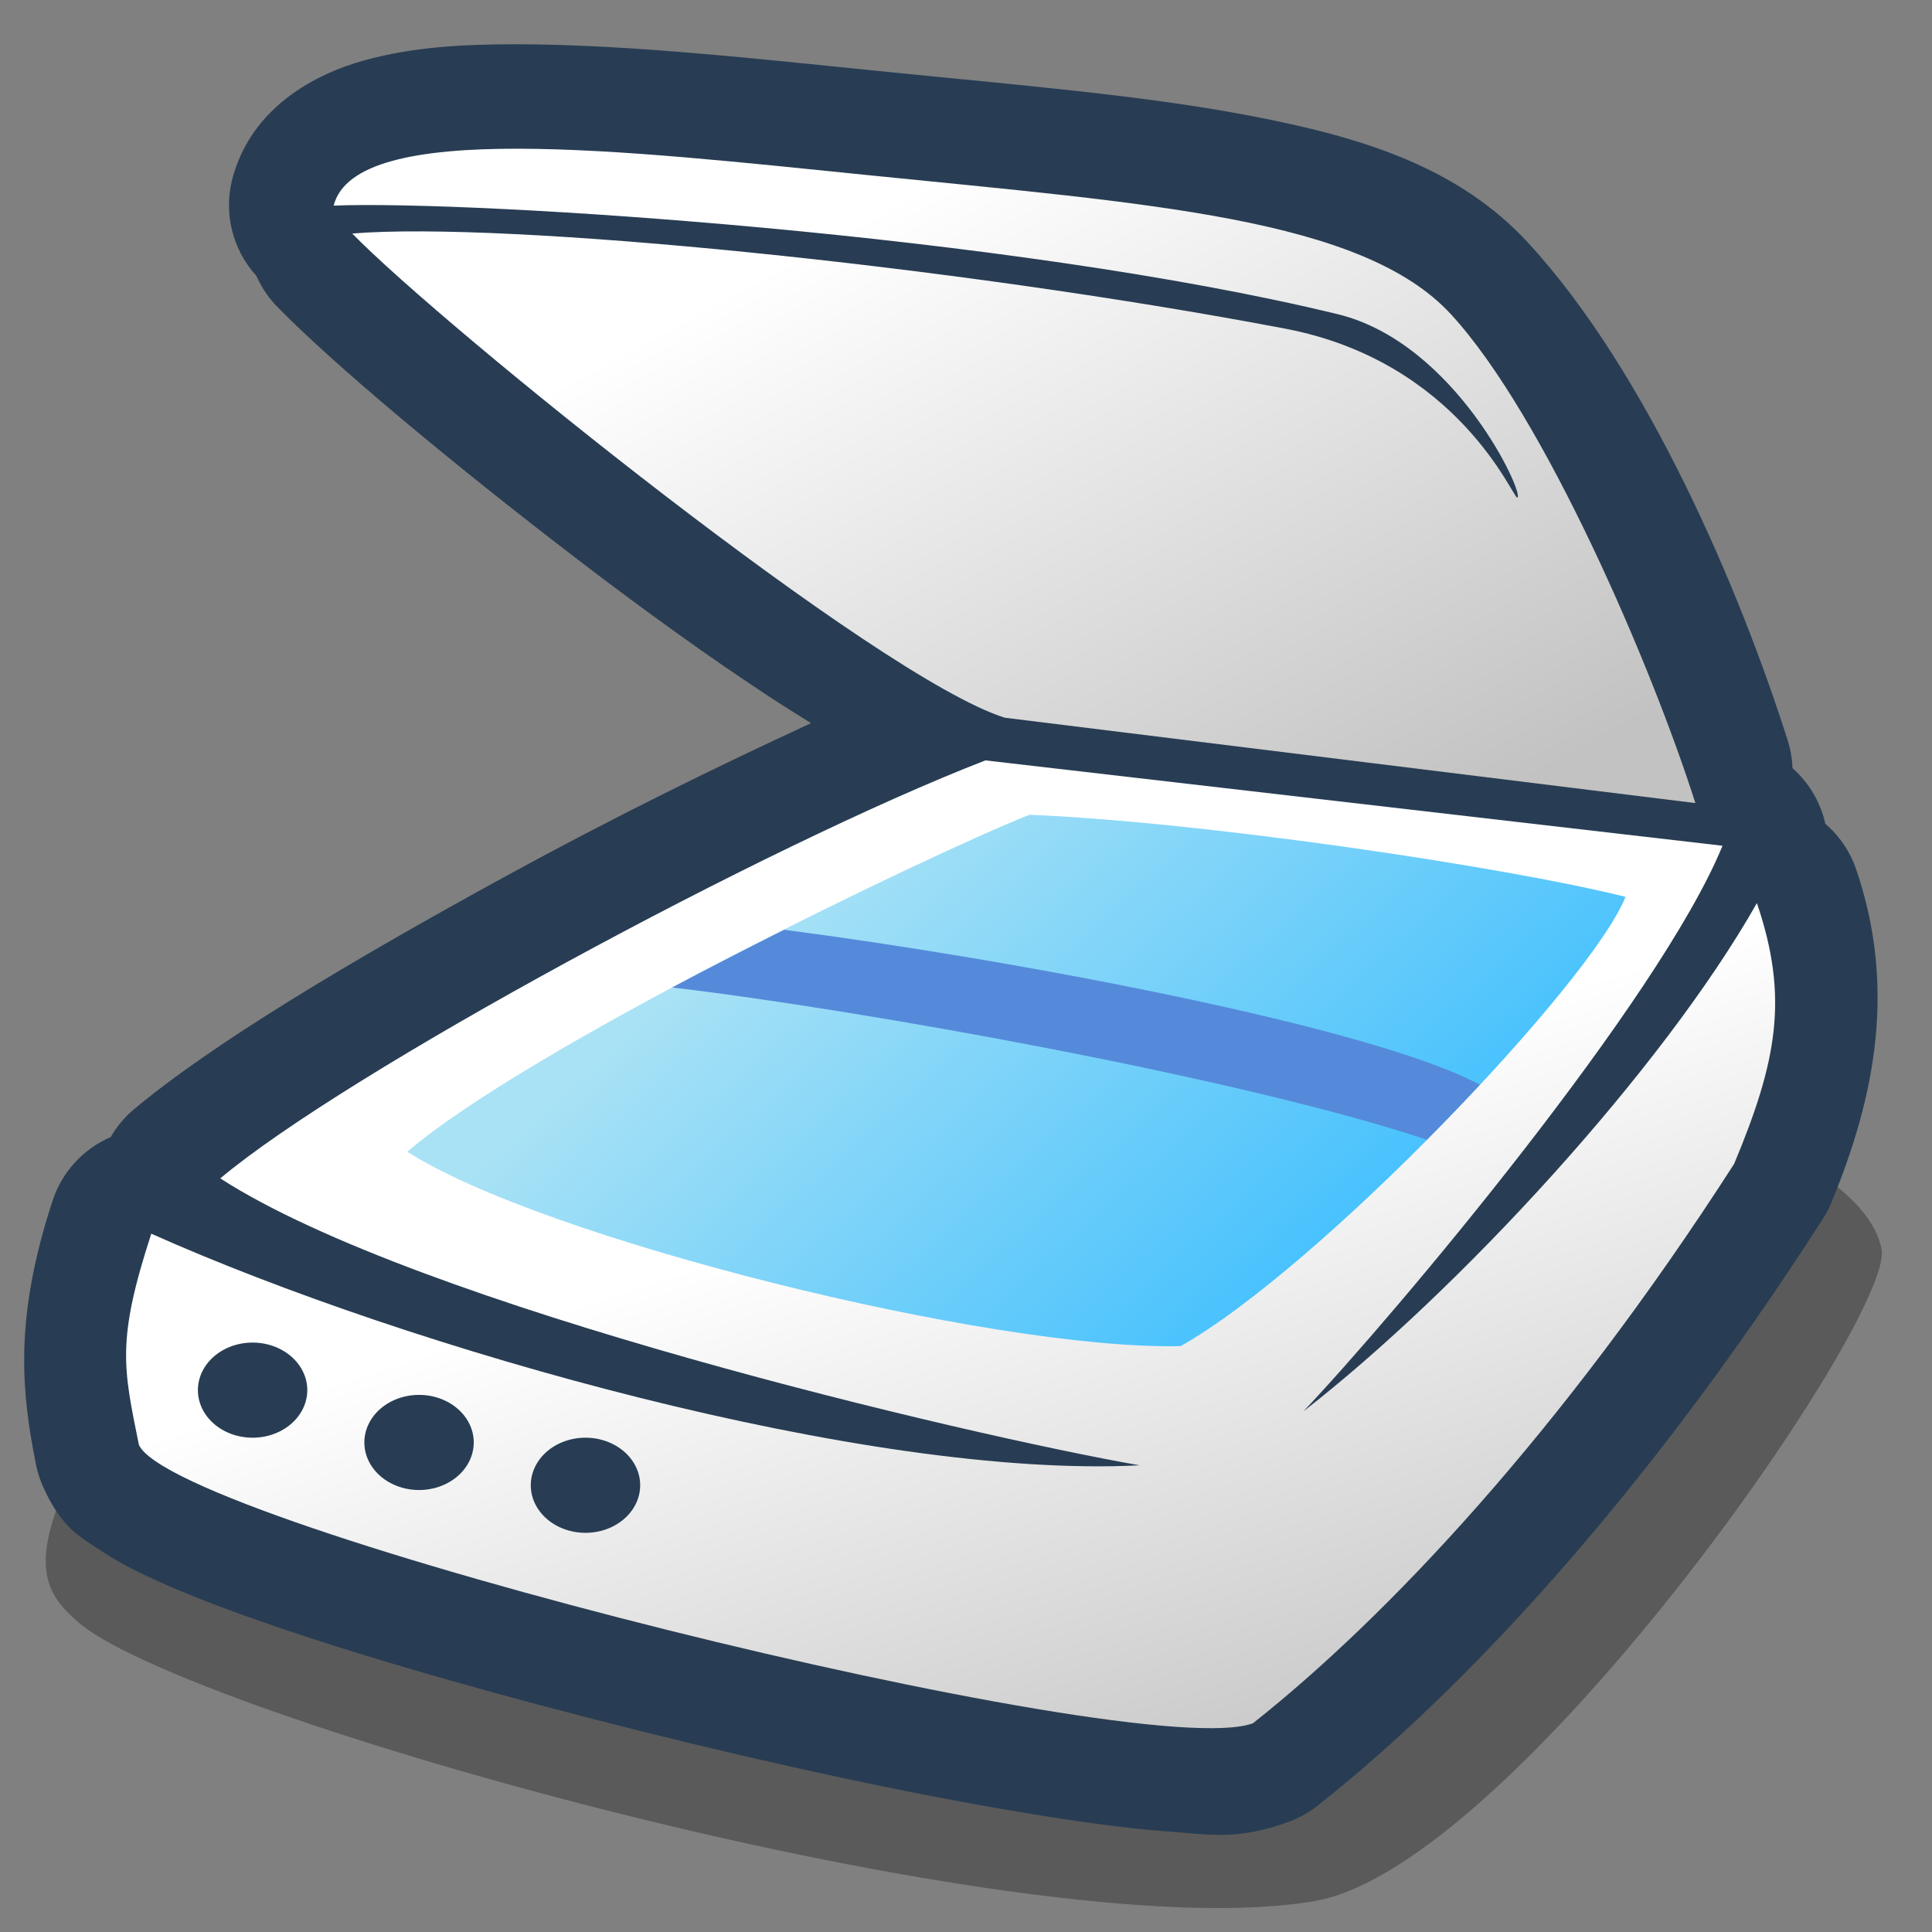
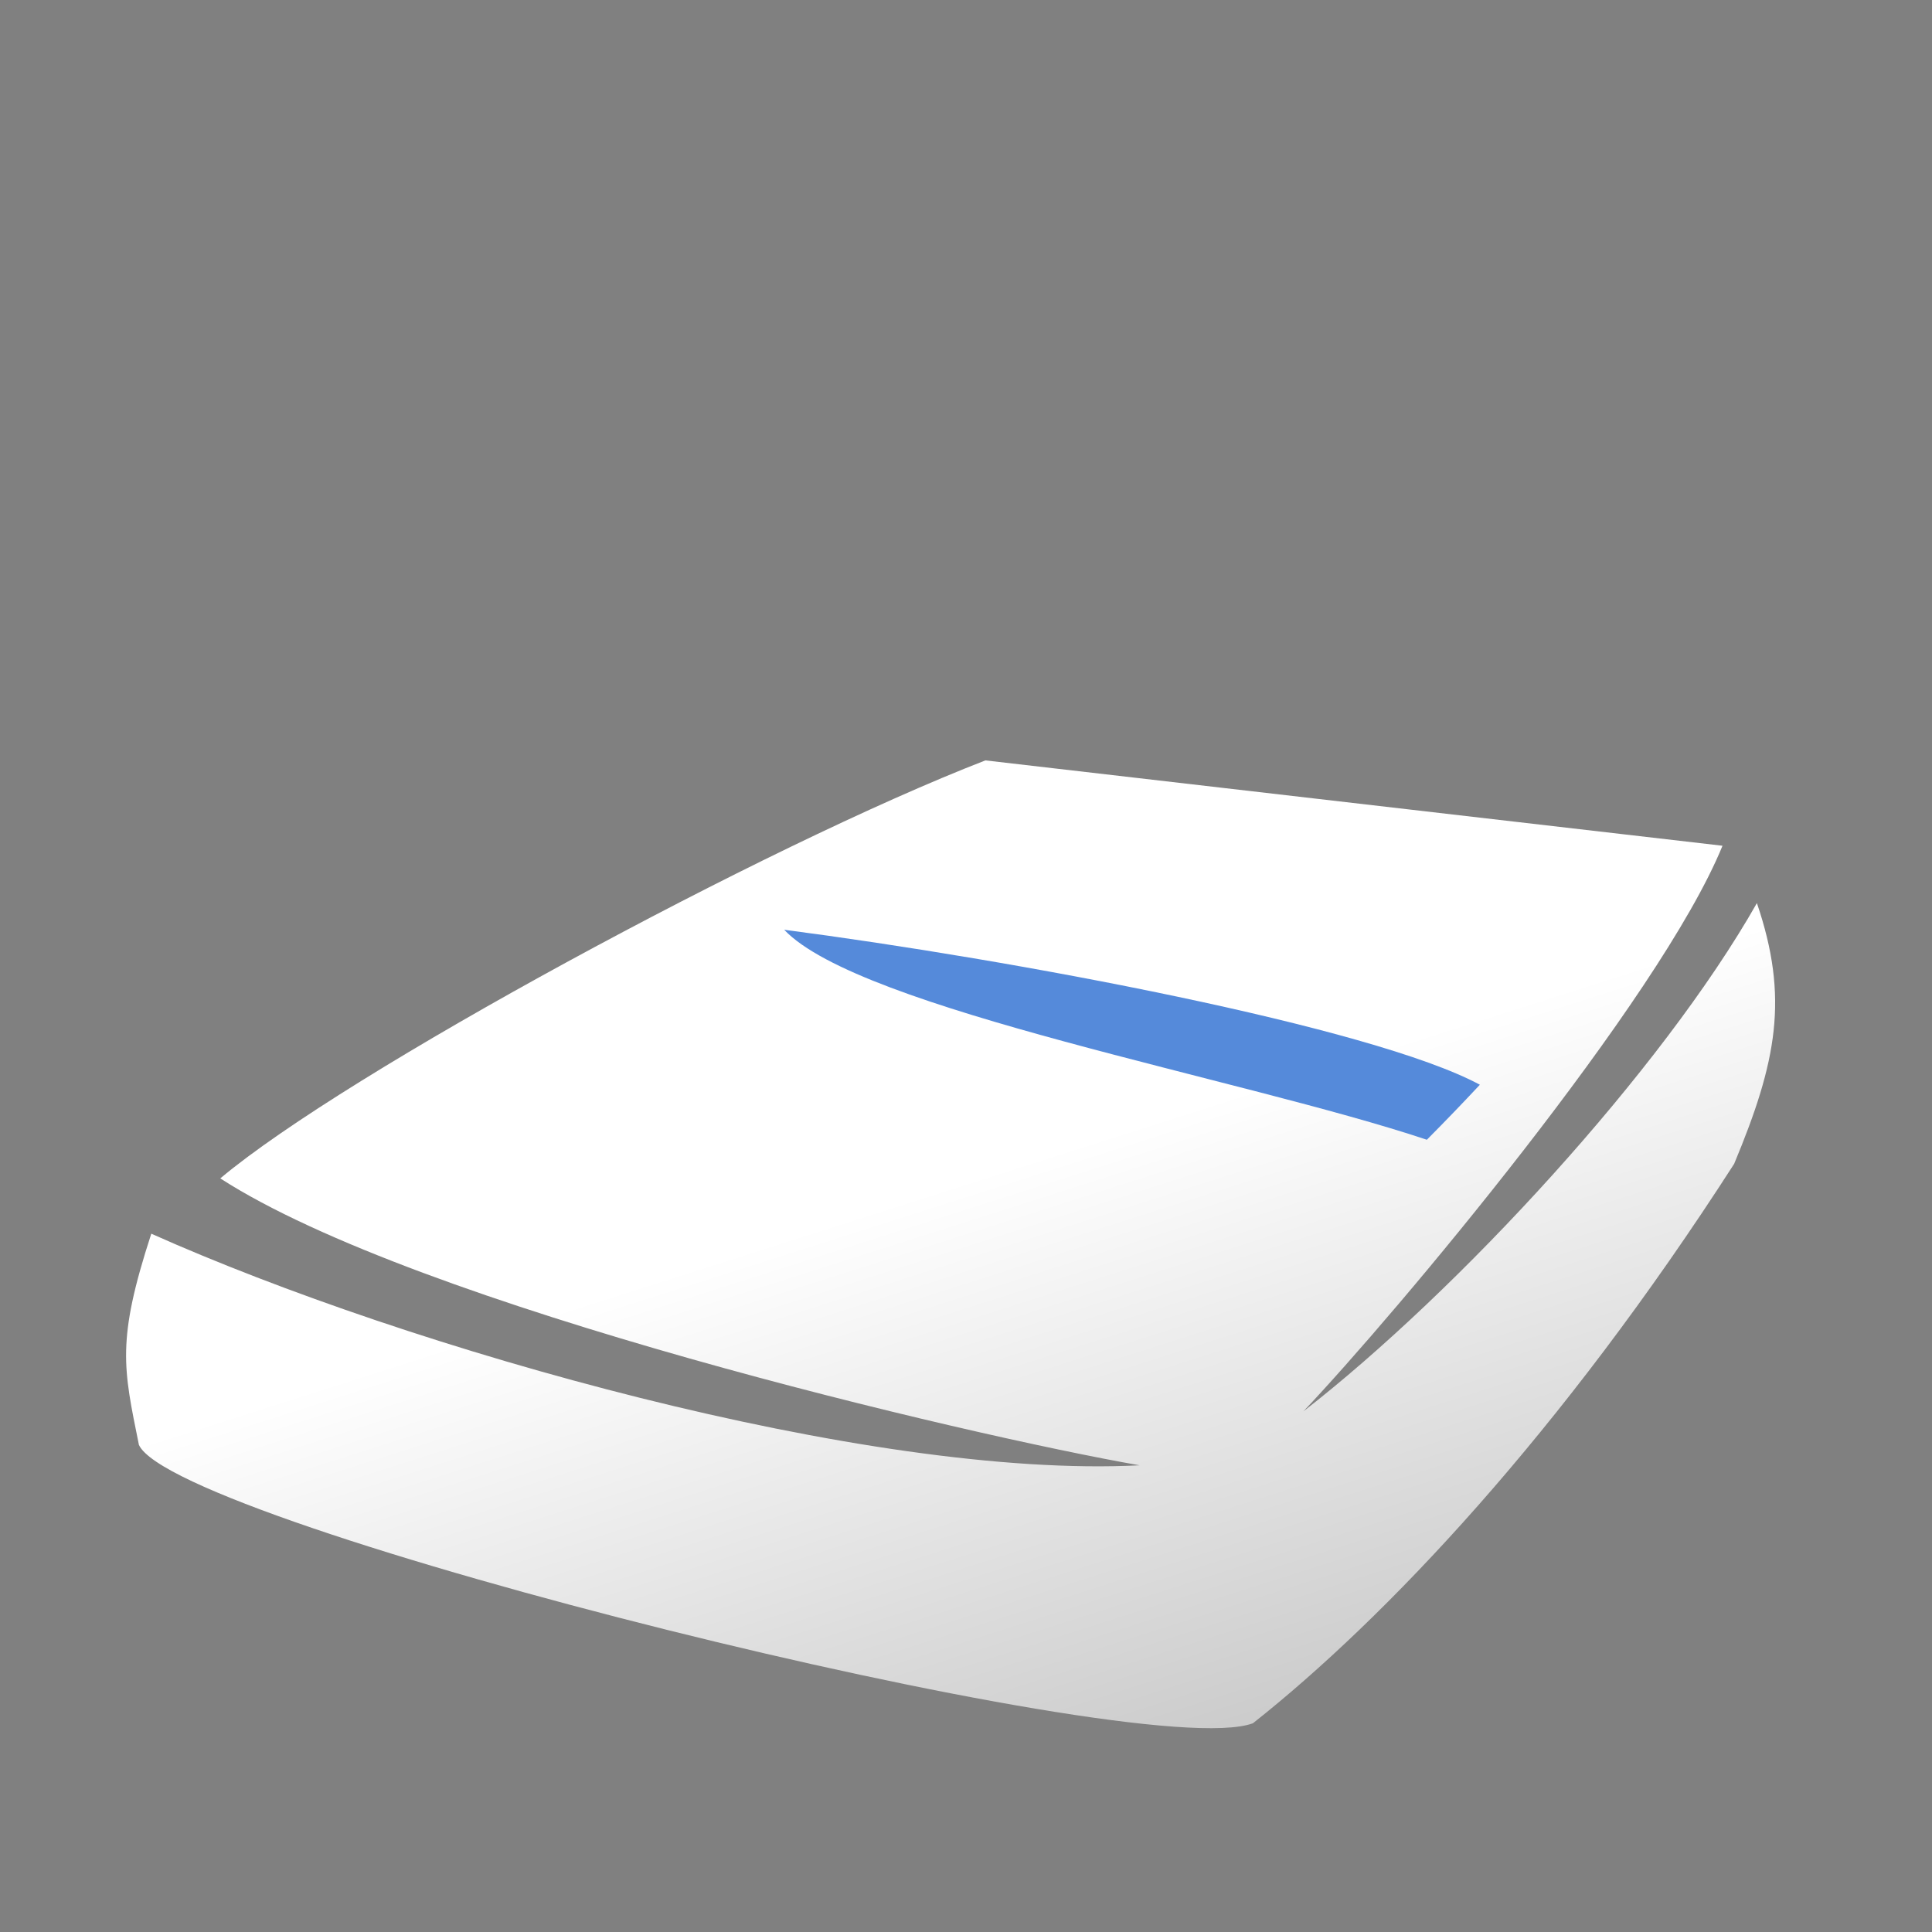
<svg xmlns="http://www.w3.org/2000/svg" xmlns:ns1="http://sodipodi.sourceforge.net/DTD/sodipodi-0.dtd" xmlns:ns2="http://www.inkscape.org/namespaces/inkscape" xmlns:xlink="http://www.w3.org/1999/xlink" width="90" height="90" id="svg2" ns1:version="0.32" ns2:version="0.45+devel" version="1.0" ns1:docname="scanner.svg" ns2:output_extension="org.inkscape.output.svg.inkscape">
  <rect width="100%" height="100%" fill="#808080" stroke="none" />
  <defs id="defs4">
    <linearGradient id="linearGradient3278" ns2:collect="always">
      <stop id="stop3280" offset="0" style="stop-color:#31baff;stop-opacity:1" />
      <stop id="stop3282" offset="1" style="stop-color:#a9e2f5;stop-opacity:1" />
    </linearGradient>
    <linearGradient ns2:collect="always" id="linearGradient3195">
      <stop style="stop-color:#ffffff;stop-opacity:1" offset="0" id="stop3197" />
      <stop style="stop-color:#c2c2c2;stop-opacity:1" offset="1" id="stop3199" />
    </linearGradient>
    <linearGradient ns2:collect="always" id="linearGradient3187">
      <stop style="stop-color:#c2c2c2;stop-opacity:1" offset="0" id="stop3189" />
      <stop style="stop-color:#ffffff;stop-opacity:1" offset="1" id="stop3191" />
    </linearGradient>
    <linearGradient ns2:collect="always" id="linearGradient3179">
      <stop style="stop-color:#558ada;stop-opacity:1" offset="0" id="stop3181" />
      <stop style="stop-color:#a9e2f5;stop-opacity:1" offset="1" id="stop3183" />
    </linearGradient>
    <linearGradient ns2:collect="always" xlink:href="#linearGradient3179" id="linearGradient3185" x1="50.078" y1="58.143" x2="38.945" y2="39.217" gradientUnits="userSpaceOnUse" gradientTransform="matrix(1.113,0,0,1.113,-5.373,-5.712)" />
    <linearGradient ns2:collect="always" xlink:href="#linearGradient3187" id="linearGradient3193" x1="59.181" y1="85.45" x2="49.03" y2="53.626" gradientUnits="userSpaceOnUse" />
    <linearGradient ns2:collect="always" xlink:href="#linearGradient3195" id="linearGradient3229" gradientUnits="userSpaceOnUse" x1="39.752" y1="10.423" x2="57.831" y2="43.676" />
    <linearGradient ns2:collect="always" xlink:href="#linearGradient3278" id="linearGradient3276" gradientUnits="userSpaceOnUse" gradientTransform="matrix(1.113,0,0,1.113,-5.373,-5.712)" x1="62.832" y1="63.367" x2="40.943" y2="39.217" />
  </defs>
  <ns1:namedview id="base" pagecolor="#ffffff" bordercolor="#666666" borderopacity="1.0" gridtolerance="10000" guidetolerance="10" objecttolerance="10" ns2:pageopacity="0.0" ns2:pageshadow="2" ns2:zoom="5.8444444" ns2:cx="46.112167" ns2:cy="45" ns2:document-units="px" ns2:current-layer="layer1" showgrid="false" ns2:window-width="1024" ns2:window-height="736" ns2:window-x="0" ns2:window-y="1" />
  <g ns2:label="Layer 1" ns2:groupmode="layer" id="layer1">
-     <path style="opacity:1;fill:#000000;fill-opacity:0.294;fill-rule:evenodd;stroke:none;stroke-width:2;stroke-linecap:butt;stroke-linejoin:miter;marker:none;marker-start:none;marker-mid:none;marker-end:none;stroke-miterlimit:20;stroke-dasharray:none;stroke-dashoffset:0;stroke-opacity:1;visibility:visible;display:inline;overflow:visible;enable-background:accumulate" d="M 3.614,68.133 C 1.084,73.012 2.277,74.354 3.614,75.542 C 8.494,79.88 47.713,90.928 61.265,88.554 C 70.517,86.934 88.265,61.348 87.651,58.193 C 86.198,50.732 56.205,45.723 45.904,48.434 C 41.749,49.527 5.241,64.88 3.614,68.133 z" id="path3249" ns1:nodetypes="cssssc" />
-     <path ns1:type="inkscape:offset" ns2:radius="4.8791413" ns2:original="M 24.125 6.9375 C 19.443292 6.9313591 16.048679 7.5785013 15.53125 9.59375 C 22.078509 9.335441 47.056116 10.91604 62.3125 14.625 C 67.832128 15.966869 71.058297 23.085904 70.6875 23.1875 C 70.494365 23.240418 67.946519 16.852517 59.84375 15.3125 C 44.283435 12.355098 23.524829 10.287258 16.40625 10.875 C 20.625058 15.198745 38.919855 29.971051 44.8125 31.8125 L 78.625 35.96875 C 76.637048 29.70369 71.973441 19.380597 67.59375 14.625 C 63.466561 10.143579 53.583818 9.4820423 40.46875 8.15625 C 34.775427 7.5807162 28.806708 6.9436409 24.125 6.9375 z M 45.90625 35.40625 C 35.674343 39.370444 15.181655 50.526673 9.34375 55.4375 C 21.447437 61.389006 45.788298 67.043632 52.90625 67.90625 C 40.240713 68.541771 14.481238 60.183081 7.0625 57.46875 C 5.4313121 62.466813 5.7448718 63.727473 6.46875 67.3125 C 8.1545709 71.036384 53.100654 82.24892 58.375 80.28125 C 64.531577 75.411665 72.69902 66.790948 80.78125 54.21875 C 82.770241 49.447014 83.345496 46.472792 81.84375 42.0625 C 76.700996 48.403961 72.091297 55.609373 64.875 61.21875 C 69.149069 56.706824 77.328505 46.572736 80.25 39.40625 L 45.90625 35.40625 z " style="opacity:1;fill:#283d53;fill-opacity:1;fill-rule:evenodd;stroke:none;stroke-width:5;stroke-linecap:butt;stroke-linejoin:miter;marker:none;marker-start:none;marker-mid:none;marker-end:none;stroke-miterlimit:20;stroke-dasharray:none;stroke-dashoffset:0;stroke-opacity:1;visibility:visible;display:inline;overflow:visible;enable-background:accumulate" id="path3219" d="M 24.125,2.062 C 21.558,2.059 19.238,2.187 16.969,2.812 C 14.7,3.438 11.679,5 10.812,8.375 C 10.416,9.959 10.838,11.636 11.938,12.844 C 11.948,12.865 11.958,12.885 11.969,12.906 C 12.2,13.415 12.517,13.88 12.906,14.281 C 15.538,16.978 21.062,21.592 27.031,26.156 C 30.016,28.438 33.053,30.628 35.812,32.438 C 36.522,32.903 37.127,33.279 37.781,33.688 C 33.309,35.75 28.48,38.127 23.625,40.781 C 16.364,44.75 9.866,48.625 6.188,51.719 C 5.776,52.075 5.428,52.498 5.156,52.969 C 3.858,53.528 2.867,54.622 2.438,55.969 C 0.674,61.372 0.974,64.747 1.688,68.281 C 1.763,68.637 1.879,68.983 2.031,69.312 C 2.882,71.191 3.774,71.613 4.531,72.125 C 5.288,72.637 6.033,73.041 6.875,73.438 C 8.56,74.23 10.6,75.006 12.969,75.812 C 17.706,77.426 23.752,79.12 29.906,80.656 C 36.061,82.193 42.297,83.542 47.469,84.406 C 50.055,84.838 52.361,85.169 54.344,85.312 C 56.327,85.456 57.66,85.752 60.094,84.844 C 60.568,84.663 61.01,84.41 61.406,84.094 C 68.114,78.789 76.533,69.82 84.875,56.844 C 85.032,56.606 85.168,56.355 85.281,56.094 C 87.419,50.966 88.309,45.904 86.469,40.5 C 86.188,39.676 85.691,38.942 85.031,38.375 C 84.807,37.371 84.271,36.463 83.5,35.781 C 83.485,35.346 83.411,34.915 83.281,34.5 C 81.095,27.611 76.782,17.387 71.188,11.312 C 67.89,7.732 63.345,6.376 58.312,5.406 C 53.28,4.437 47.485,3.971 40.969,3.312 C 35.294,2.739 29.244,2.069 24.125,2.062 z" />
    <path style="opacity:1;fill:url(#linearGradient3193);fill-opacity:1;fill-rule:evenodd;stroke:none;stroke-width:5;stroke-linecap:butt;stroke-linejoin:miter;marker:none;marker-start:none;marker-mid:none;marker-end:none;stroke-miterlimit:20;stroke-dasharray:none;stroke-dashoffset:0;stroke-opacity:1;visibility:visible;display:inline;overflow:visible;enable-background:accumulate" d="M 45.904,35.422 L 80.241,39.398 C 77.319,46.564 64.99,61.236 60.716,65.748 C 67.933,60.138 77.424,49.858 81.843,42.07 C 83.345,46.481 82.772,49.445 80.783,54.217 C 72.701,66.789 64.523,75.406 58.367,80.276 C 53.092,82.243 8.157,71.032 6.471,67.308 C 5.747,63.723 5.417,62.468 7.048,57.47 C 19.074,62.844 40.434,68.905 53.087,68.26 C 45.066,66.856 19.474,60.845 10.262,54.894 C 16.1,49.983 35.672,39.386 45.904,35.422 z" id="path2396" ns1:nodetypes="ccccccccccc" />
-     <path style="opacity:1;fill:url(#linearGradient3276);fill-opacity:1;fill-rule:evenodd;stroke:none;stroke-width:2;stroke-linecap:butt;stroke-linejoin:miter;marker:none;marker-start:none;marker-mid:none;marker-end:none;stroke-miterlimit:20;stroke-dasharray:none;stroke-dashoffset:0;stroke-opacity:1;visibility:visible;display:inline;overflow:visible;enable-background:accumulate" d="M 18.976,53.651 C 24.61,48.822 42.922,39.968 47.953,37.955 C 56.002,38.285 70.088,40.37 75.723,41.779 C 74.113,45.803 61.436,59.085 54.996,62.707 C 46.142,62.908 25.214,57.676 18.976,53.651 z" id="path2398" ns1:nodetypes="ccccc" />
-     <path style="opacity:1;fill:url(#linearGradient3229);fill-opacity:1;fill-rule:evenodd;stroke:none;stroke-width:5;stroke-linecap:butt;stroke-linejoin:miter;marker:none;marker-start:none;marker-mid:none;marker-end:none;stroke-miterlimit:20;stroke-dasharray:none;stroke-dashoffset:0;stroke-opacity:1;visibility:visible;display:inline;overflow:visible;enable-background:accumulate" d="M 46.807,33.434 C 40.915,31.592 20.627,15.203 16.408,10.879 C 23.527,10.292 44.285,12.348 59.846,15.305 C 67.949,16.845 70.488,23.234 70.681,23.181 C 71.052,23.079 67.831,15.977 62.311,14.635 C 47.055,10.926 22.089,9.32 15.542,9.578 C 16.577,5.548 29.093,7.012 40.48,8.163 C 53.595,9.489 63.463,10.157 67.59,14.639 C 71.97,19.394 76.988,31.145 78.976,37.41 L 46.807,33.434 z" id="path2400" ns1:nodetypes="ccscscsscc" />
-     <path ns1:type="arc" style="opacity:1;fill:#283d53;fill-opacity:1;fill-rule:evenodd;stroke:none;stroke-width:2;stroke-linecap:butt;stroke-linejoin:miter;marker:none;marker-start:none;marker-mid:none;marker-end:none;stroke-miterlimit:20;stroke-dasharray:none;stroke-dashoffset:0;stroke-opacity:1;visibility:visible;display:inline;overflow:visible;enable-background:accumulate" id="path3221" ns1:cx="12.018072" ns1:cy="63.433735" ns1:rx="2.0783134" ns1:ry="1.8072289" d="M 14.096,63.434 A 2.078,1.807 0 1 1 9.94,63.434 A 2.078,1.807 0 1 1 14.096,63.434 z" transform="matrix(1.226,0,0,1.226,-2.967,-13.012)" />
    <use x="0" y="0" xlink:href="#path3221" id="use3225" transform="translate(7.754,2.437)" width="90" height="90" />
    <use x="0" y="0" xlink:href="#path3221" id="use3227" transform="translate(15.507,4.431)" width="90" height="90" />
-     <path style="opacity:1;fill:#558ada;fill-opacity:1;fill-rule:evenodd;stroke:none;stroke-width:2;stroke-linecap:butt;stroke-linejoin:miter;marker:none;marker-start:none;marker-mid:none;marker-end:none;stroke-miterlimit:20;stroke-dasharray:none;stroke-dashoffset:0;stroke-opacity:1;visibility:visible;display:inline;overflow:visible;enable-background:accumulate" d="M 36.531 43.312 C 34.809 44.179 33.056 45.068 31.312 46 C 40.05 47.031 57.903 50.232 66.469 53.094 C 67.324 52.233 68.14 51.387 68.938 50.531 C 63.905 47.824 47.107 44.688 36.531 43.312 z " id="path3271" />
+     <path style="opacity:1;fill:#558ada;fill-opacity:1;fill-rule:evenodd;stroke:none;stroke-width:2;stroke-linecap:butt;stroke-linejoin:miter;marker:none;marker-start:none;marker-mid:none;marker-end:none;stroke-miterlimit:20;stroke-dasharray:none;stroke-dashoffset:0;stroke-opacity:1;visibility:visible;display:inline;overflow:visible;enable-background:accumulate" d="M 36.531 43.312 C 40.05 47.031 57.903 50.232 66.469 53.094 C 67.324 52.233 68.14 51.387 68.938 50.531 C 63.905 47.824 47.107 44.688 36.531 43.312 z " id="path3271" />
  </g>
</svg>